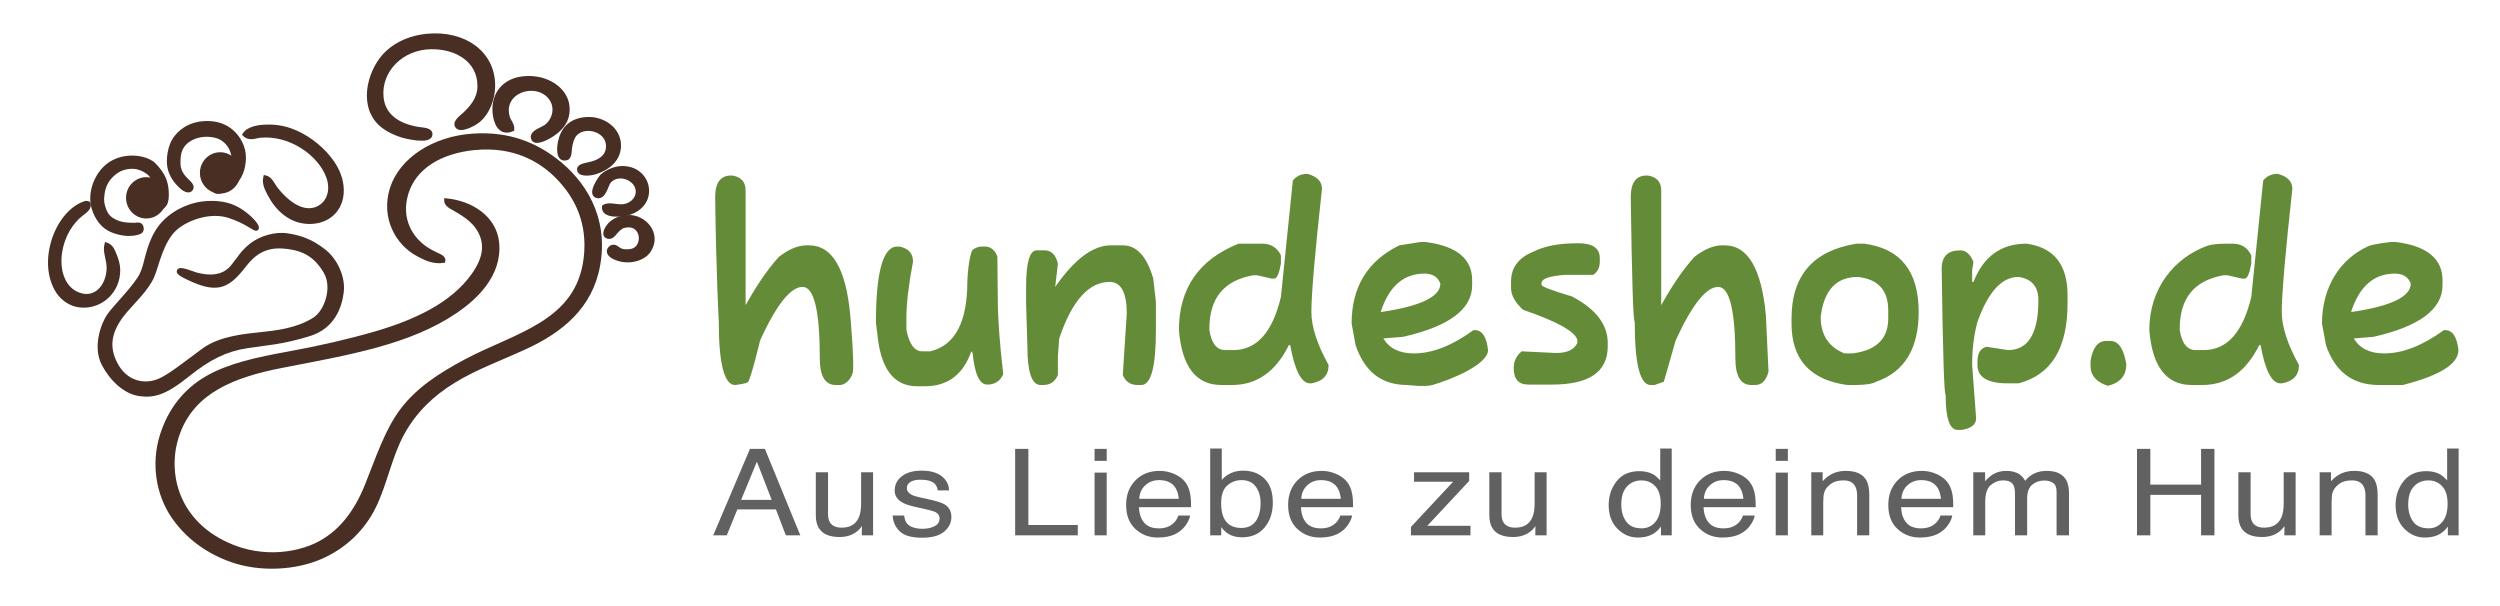
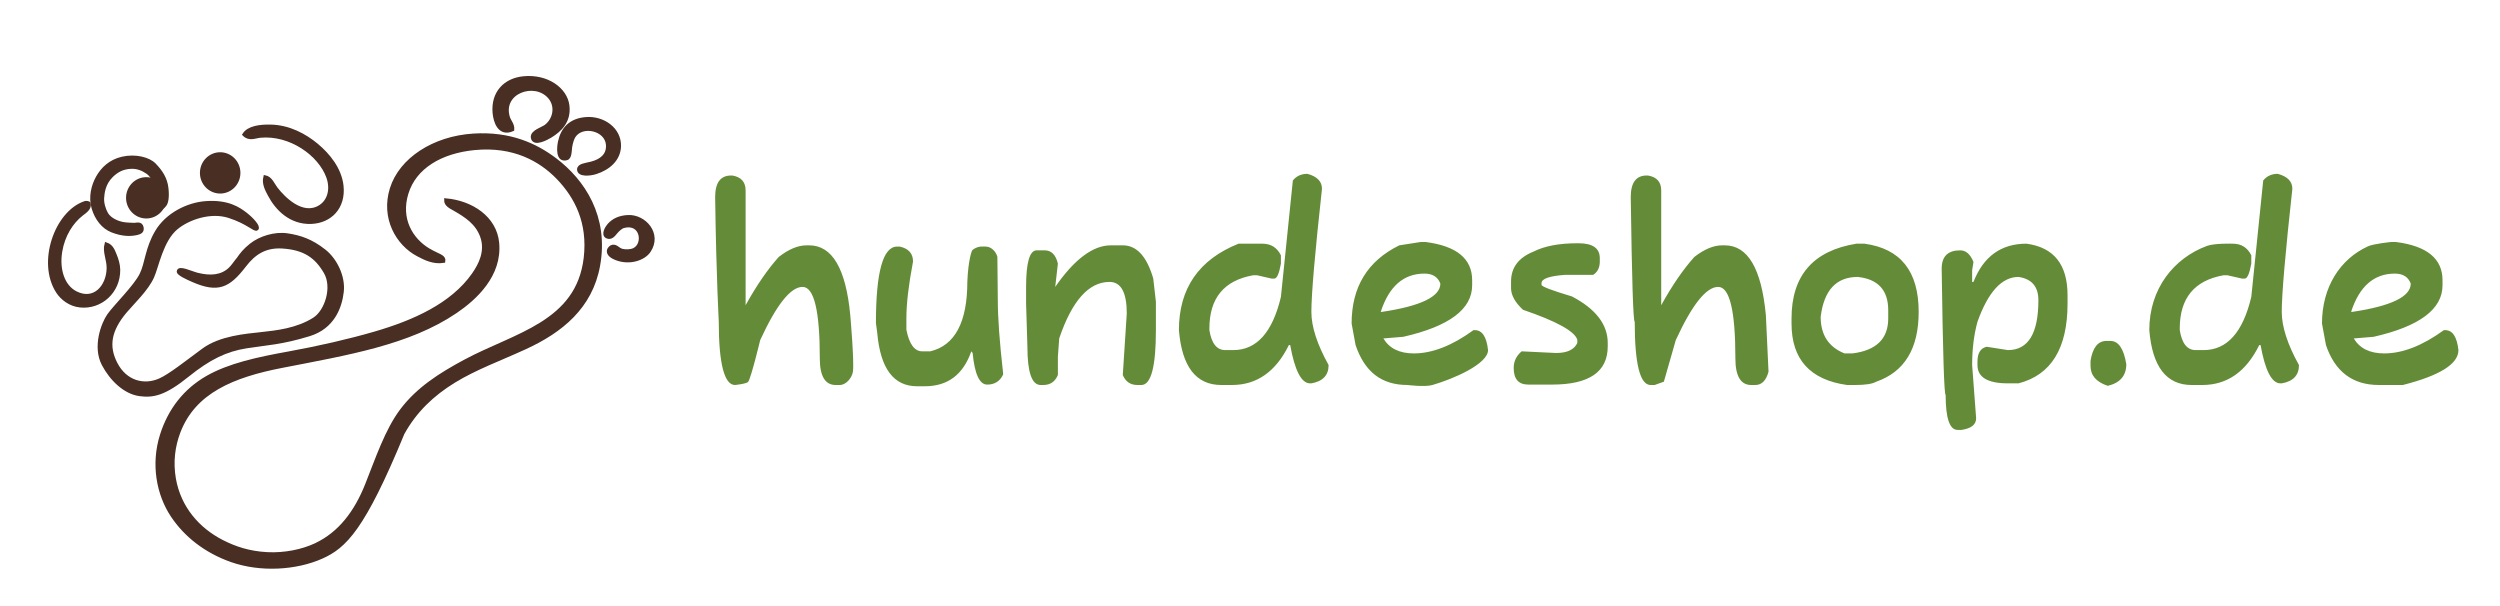
<svg xmlns="http://www.w3.org/2000/svg" viewBox="0 0 437 106">
-   <path d="m129.55 87.379h5.341l-2.589-6.676-2.752 6.676zm-4.878 6.194 6.42-15.11h2.614l6.187 15.11h-2.532l-1.728-4.527h-6.745l-1.846 4.527h-2.37zm17.93-11.015h2.139v7.313c0 0.563 0.1 1.022 0.3 1.376 0.371 0.659 1.064 0.988 2.078 0.988 1.455 0 2.447-0.576 2.974-1.729 0.287-0.615 0.43-1.462 0.43-2.538v-5.41h2.09v11.015h-1.977l0.025-1.625c-0.27 0.417-0.607 0.771-1.01 1.06-0.798 0.576-1.766 0.863-2.902 0.863-1.772 0-2.979-0.525-3.623-1.575-0.349-0.56-0.524-1.31-0.524-2.25v-7.488zm5.003-0.27m8.437 7.83h2.009c0.062 0.616 0.236 1.089 0.523 1.417 0.525 0.596 1.438 0.895 2.739 0.895 0.774 0 1.455-0.149 2.041-0.446 0.59-0.3 0.884-0.762 0.884-1.384 0-0.472-0.236-0.832-0.709-1.078-0.3-0.151-0.896-0.327-1.785-0.526l-1.661-0.369c-1.059-0.236-1.841-0.497-2.345-0.785-0.898-0.5-1.347-1.194-1.347-2.078 0-1.042 0.423-1.886 1.27-2.53 0.847-0.645 1.987-0.967 3.421-0.967 1.872 0 3.222 0.487 4.049 1.462 0.52 0.617 0.771 1.282 0.756 1.996h-1.973c-0.038-0.419-0.204-0.8-0.499-1.144-0.481-0.486-1.313-0.729-2.495-0.729-0.79 0-1.388 0.134-1.794 0.403-0.408 0.265-0.612 0.618-0.612 1.056 0 0.482 0.267 0.866 0.803 1.154 0.309 0.17 0.764 0.321 1.367 0.453l1.384 0.299c1.502 0.321 2.508 0.633 3.019 0.934 0.812 0.476 1.217 1.22 1.217 2.233 0 0.981-0.418 1.828-1.258 2.542-0.841 0.712-2.12 1.068-3.839 1.068-1.85 0-3.159-0.371-3.927-1.114-0.771-0.746-1.183-1.666-1.238-2.762zm5.096-7.83m16.31 11.285v-15.11h2.313v13.309h8.639v1.801h-10.952zm13.882 0v-10.965h2.122v10.965h-2.122zm0-13.014v-2.096h2.122v2.096h-2.122zm11.394 1.751c0.882 0 1.737 0.183 2.565 0.55 0.827 0.366 1.459 0.841 1.895 1.424 0.416 0.555 0.695 1.204 0.836 1.945 0.121 0.507 0.182 1.316 0.182 2.427h-9.114c0.041 1.118 0.339 2.015 0.897 2.692 0.557 0.673 1.421 1.01 2.589 1.01 1.09 0 1.959-0.319 2.609-0.957 0.373-0.369 0.637-0.796 0.791-1.283h2.054c-0.055 0.402-0.235 0.853-0.54 1.352-0.307 0.495-0.648 0.902-1.026 1.219-0.633 0.548-1.42 0.919-2.358 1.11-0.504 0.111-1.071 0.166-1.704 0.166-1.551 0-2.863-0.5-3.937-1.5-1.077-0.996-1.615-2.393-1.615-4.192 0-1.768 0.542-3.203 1.628-4.306 1.081-1.105 2.498-1.657 4.248-1.657zm-3.575 4.875h6.906c-0.083-0.803-0.281-1.444-0.592-1.924-0.574-0.892-1.529-1.337-2.869-1.337-0.957 0-1.763 0.306-2.415 0.921-0.648 0.613-0.993 1.394-1.03 2.34zm3.376-4.897m9.017 11.285v-15.164h2.028v5.483c0.458-0.528 1.004-0.93 1.64-1.209 0.633-0.278 1.322-0.416 2.066-0.416 1.547 0 2.803 0.472 3.77 1.416 0.963 0.942 1.444 2.332 1.444 4.171 0 1.742-0.476 3.19-1.429 4.343-0.952 1.149-2.271 1.724-3.96 1.724-0.944 0-1.741-0.202-2.39-0.607-0.386-0.24-0.801-0.623-1.242-1.15v1.409h-1.927zm5.433-1.287c1.128 0 1.974-0.398 2.537-1.194 0.559-0.793 0.839-1.841 0.839-3.145 0-1.161-0.28-2.121-0.839-2.88-0.563-0.762-1.39-1.143-2.479-1.143-0.953 0-1.788 0.312-2.504 0.935-0.714 0.625-1.072 1.654-1.072 3.088 0 1.035 0.147 1.875 0.439 2.52 0.551 1.213 1.578 1.819 3.079 1.819zm14.065-9.976c0.882 0 1.737 0.183 2.565 0.55 0.827 0.366 1.459 0.841 1.895 1.424 0.416 0.555 0.695 1.204 0.836 1.945 0.121 0.507 0.182 1.316 0.182 2.427h-9.113c0.04 1.118 0.338 2.015 0.896 2.692 0.557 0.673 1.421 1.01 2.589 1.01 1.091 0 1.959-0.319 2.609-0.957 0.373-0.369 0.638-0.796 0.791-1.283h2.054c-0.055 0.402-0.235 0.853-0.54 1.352-0.306 0.495-0.648 0.902-1.026 1.219-0.634 0.548-1.42 0.919-2.359 1.11-0.503 0.111-1.07 0.166-1.703 0.166-1.551 0-2.863-0.5-3.937-1.5-1.076-0.996-1.615-2.393-1.615-4.192 0-1.768 0.542-3.203 1.627-4.306 1.082-1.105 2.498-1.657 4.249-1.657zm-3.575 4.875h6.906c-0.083-0.803-0.281-1.444-0.592-1.924-0.573-0.892-1.529-1.337-2.869-1.337-0.957 0-1.763 0.306-2.415 0.921-0.648 0.613-0.993 1.394-1.03 2.34zm3.376-4.897m15.79 11.285v-1.46l7.373-7.902h-6.83v-1.653h9.638v1.51l-7.324 7.847h7.548v1.658h-10.405zm5.376-11.285m8.327 0.27h2.139v7.313c0 0.563 0.1 1.022 0.301 1.376 0.369 0.659 1.063 0.988 2.077 0.988 1.455 0 2.447-0.576 2.974-1.729 0.287-0.615 0.43-1.462 0.43-2.538v-5.41h2.09v11.015h-1.976l0.025-1.625c-0.271 0.417-0.608 0.771-1.011 1.06-0.799 0.576-1.765 0.863-2.901 0.863-1.773 0-2.98-0.525-3.624-1.575-0.349-0.56-0.524-1.31-0.524-2.25v-7.488zm5.004-0.27m18.065 5.907c0 1.179 0.283 2.167 0.849 2.962 0.565 0.796 1.47 1.194 2.714 1.194 0.969 0 1.764-0.37 2.386-1.107 0.626-0.739 0.938-1.797 0.938-3.175 0-1.393-0.322-2.424-0.966-3.092-0.642-0.669-1.433-1.003-2.378-1.003-1.055 0-1.908 0.357-2.561 1.072-0.654 0.714-0.982 1.763-0.982 3.149zm3.146-5.835c0.952 0 1.75 0.179 2.393 0.535 0.371 0.207 0.793 0.566 1.267 1.079v-5.565h2.008v15.164h-1.883v-1.532c-0.486 0.679-1.063 1.168-1.728 1.471-0.666 0.302-1.429 0.453-2.289 0.453-1.384 0-2.585-0.517-3.599-1.55s-1.522-2.406-1.522-4.119c0-1.604 0.462-2.994 1.387-4.171 0.926-1.176 2.247-1.765 3.966-1.765zm14.868-0.05c0.882 0 1.737 0.183 2.565 0.55 0.827 0.366 1.459 0.841 1.895 1.424 0.416 0.555 0.695 1.204 0.836 1.945 0.121 0.507 0.182 1.316 0.182 2.427h-9.113c0.04 1.118 0.338 2.015 0.896 2.692 0.558 0.673 1.421 1.01 2.589 1.01 1.09 0 1.959-0.319 2.609-0.957 0.373-0.369 0.637-0.796 0.791-1.283h2.054c-0.055 0.402-0.235 0.853-0.54 1.352-0.306 0.495-0.648 0.902-1.026 1.219-0.634 0.548-1.42 0.919-2.358 1.11-0.504 0.111-1.071 0.166-1.704 0.166-1.551 0-2.863-0.5-3.937-1.5-1.077-0.996-1.615-2.393-1.615-4.192 0-1.768 0.542-3.203 1.627-4.306 1.082-1.105 2.498-1.657 4.249-1.657zm-3.575 4.875h6.906c-0.083-0.803-0.281-1.444-0.592-1.924-0.574-0.892-1.529-1.337-2.869-1.337-0.957 0-1.763 0.306-2.415 0.921-0.648 0.613-0.993 1.394-1.03 2.34zm3.376-4.897m9.179 11.285v-10.965h2.123v10.965h-2.123zm0-13.014v-2.096h2.123v2.096h-2.123zm6.216 13.014v-11.015h1.985v1.56c0.586-0.644 1.21-1.107 1.87-1.388 0.658-0.28 1.389-0.42 2.192-0.42 1.766 0 2.959 0.545 3.578 1.635 0.341 0.597 0.511 1.451 0.511 2.56v7.068h-2.126v-6.942c0-0.673-0.112-1.215-0.336-1.625-0.371-0.688-1.044-1.032-2.02-1.032-0.496 0-0.902 0.045-1.218 0.136-0.574 0.151-1.077 0.452-1.51 0.903-0.349 0.365-0.576 0.741-0.681 1.129-0.104 0.385-0.155 0.94-0.155 1.66v5.771h-2.09zm4.91-11.285m14.427 0.022c0.882 0 1.736 0.183 2.564 0.55 0.828 0.366 1.459 0.841 1.895 1.424 0.417 0.555 0.696 1.204 0.835 1.945 0.123 0.507 0.184 1.316 0.184 2.427h-9.115c0.041 1.118 0.34 2.015 0.898 2.692 0.556 0.673 1.419 1.01 2.588 1.01 1.09 0 1.96-0.319 2.61-0.957 0.373-0.369 0.636-0.796 0.791-1.283h2.053c-0.054 0.402-0.234 0.853-0.539 1.352-0.307 0.495-0.649 0.902-1.028 1.219-0.633 0.548-1.418 0.919-2.357 1.11-0.503 0.111-1.072 0.166-1.705 0.166-1.549 0-2.862-0.5-3.935-1.5-1.078-0.996-1.615-2.393-1.615-4.192 0-1.768 0.542-3.203 1.627-4.306 1.082-1.105 2.498-1.657 4.249-1.657zm-3.576 4.875h6.907c-0.085-0.803-0.281-1.444-0.592-1.924-0.575-0.892-1.531-1.337-2.869-1.337-0.958 0-1.763 0.306-2.415 0.921-0.65 0.613-0.993 1.394-1.031 2.34zm3.377-4.897m9.179 11.285v-11.015h2.065v1.56c0.495-0.542 0.944-0.936 1.347-1.183 0.69-0.416 1.472-0.625 2.346-0.625 0.99 0 1.786 0.215 2.389 0.646 0.341 0.248 0.651 0.611 0.93 1.09 0.465-0.59 1.012-1.025 1.639-1.308 0.626-0.286 1.329-0.428 2.111-0.428 1.675 0 2.813 0.534 3.416 1.603 0.325 0.577 0.487 1.353 0.487 2.326v7.334h-2.171v-7.654c0-0.733-0.207-1.237-0.621-1.51-0.414-0.275-0.919-0.413-1.518-0.413-0.82 0-1.525 0.243-2.118 0.73-0.592 0.486-0.889 1.298-0.889 2.437v6.41h-2.121v-7.19c0-0.748-0.102-1.293-0.305-1.636-0.316-0.516-0.909-0.773-1.778-0.773-0.786 0-1.504 0.271-2.15 0.813-0.647 0.542-0.97 1.523-0.97 2.944v5.842h-2.089zm28.617 0v-15.11h2.333v6.245h8.871v-6.245h2.333v15.11h-2.333v-7.068h-8.871v7.068h-2.333zm17.72-11.015h2.14v7.313c0 0.563 0.1 1.022 0.3 1.376 0.37 0.659 1.062 0.988 2.078 0.988 1.455 0 2.446-0.576 2.973-1.729 0.288-0.615 0.431-1.462 0.431-2.538v-5.41h2.089v11.015h-1.976l0.025-1.625c-0.271 0.417-0.608 0.771-1.011 1.06-0.797 0.576-1.765 0.863-2.901 0.863-1.772 0-2.98-0.525-3.623-1.575-0.35-0.56-0.525-1.31-0.525-2.25v-7.488zm5.004-0.27m9.204 11.285v-11.015h1.983v1.56c0.588-0.644 1.211-1.107 1.871-1.388 0.657-0.28 1.388-0.42 2.191-0.42 1.768 0 2.961 0.545 3.58 1.635 0.34 0.597 0.511 1.451 0.511 2.56v7.068h-2.127v-6.942c0-0.673-0.112-1.215-0.336-1.625-0.37-0.688-1.044-1.032-2.021-1.032-0.495 0-0.901 0.045-1.217 0.136-0.573 0.151-1.076 0.452-1.51 0.903-0.348 0.365-0.576 0.741-0.682 1.129-0.102 0.385-0.154 0.94-0.154 1.66v5.771h-2.089zm4.909-11.285m10.571 5.907c0 1.179 0.283 2.167 0.849 2.962 0.565 0.796 1.469 1.194 2.714 1.194 0.969 0 1.764-0.37 2.386-1.107 0.625-0.739 0.937-1.797 0.937-3.175 0-1.393-0.322-2.424-0.965-3.092-0.642-0.669-1.434-1.003-2.378-1.003-1.055 0-1.908 0.357-2.561 1.072-0.654 0.714-0.982 1.763-0.982 3.149zm3.146-5.835c0.951 0 1.749 0.179 2.393 0.535 0.371 0.207 0.793 0.566 1.266 1.079v-5.565h2.009v15.164h-1.883v-1.532c-0.487 0.679-1.063 1.168-1.728 1.471-0.666 0.302-1.429 0.453-2.29 0.453-1.384 0-2.584-0.517-3.598-1.55s-1.522-2.406-1.522-4.119c0-1.604 0.462-2.994 1.387-4.171 0.925-1.176 2.247-1.765 3.966-1.765z" fill="#616161" style="white-space:pre" />
  <g transform="matrix(.612 0 0 .612 -176.64 -11.342)" fill="#482e23" style="">
    <path d="m334.04 78.018c0.761 0.078 1.18-0.39 1.664-0.975 0.486-0.588 0.83-2.193 0.533-4.777-0.317-2.803-1.718-4.817-3.523-6.685-1.596-1.66-5.435-2.665-9.151-1.8-3.484 0.802-5.708 3.017-7.06 5.441-1.297 2.322-2.135 5.581-1.222 8.714 0.918 3.138 2.879 5.52 5.349 6.49 3.073 1.208 5.359 1.145 7.13 0.733 0.928-0.223 1.599-0.558 1.39-1.641-0.263-1.372-1.615-0.823-2.144-0.834-1.257-0.036-2.346-0.066-3.454-0.273-1.04-0.195-3.489-1.052-4.502-2.76-0.707-1.193-1.271-3.086-1.179-4.524 0.102-1.435 0.345-4.183 2.63-6.401 1.35-1.309 3.051-2.431 5.752-2.478 1.751-0.031 3.266 0.628 4.588 1.555 1.326 0.943 2.668 3.434 2.663 5.827-4e-3 2.401-0.18 2.572-0.318 3.41-0.14 0.83 0.854 0.978 0.854 0.978" clip-path="url(#a)" style="stroke: rgb(72, 46, 35);" />
-     <path d="m339.69 65.469c-0.104-2.76 0.303-4.907 2.335-6.528 2.034-1.625 5.131-2.312 8.245-1.516 3.145 0.799 5.061 3.831 4.989 6.703s-1.055 4.545-2.612 5.764c-1.551 1.216-2.712 1.93-2.848 2.556-0.088 0.41 0.063 1.022 1.297 0.936 1.23-0.09 4.182-1.913 5.547-3.745 1.393-1.878 2.131-5.398 1.496-8.17-0.634-2.774-3.384-7.583-9.645-7.852-4.491-0.199-7.66 1.574-9.603 4.041-2.174 2.767-2.27 6.825-1.975 8.512 0.487 2.763 2.288 4.662 3.14 5.476 0.8 0.76 1.379 1.193 2.123 1.333 0.6 0.113 1.031-0.183 1.206-0.705 0.149-0.441 0.019-0.831-0.662-1.576-1.001-1.071-2.929-2.47-3.033-5.229" clip-path="url(#a)" style="stroke: rgb(72, 46, 35);" />
    <path d="M 361.961 83.885 C 361.357 84.34 359.407 82.025 354.059 80.303 C 348.711 78.58 342.334 80.848 338.969 83.647 C 334.779 87.127 333.469 94.719 332.152 97.607 C 330.504 101.232 326.702 104.771 324.445 107.436 C 319.78 112.951 319.185 117.527 321.672 122.371 C 324.493 127.867 329.874 129.066 334.299 127.091 C 337.201 125.801 341.767 122.145 346.679 118.528 C 351.589 114.911 358.888 114.37 363.215 113.89 C 367.54 113.411 373.478 112.815 378.399 109.673 C 381.855 107.464 384.094 100.585 381.581 96.278 C 378.981 91.823 375.665 89.415 369.277 89.014 C 364.395 88.714 361.207 90.799 358.545 94.256 C 358.477 94.344 358.409 94.431 358.34 94.517 C 353.88 100.272 350.871 101.724 343.757 98.625 C 342.181 97.942 339.581 96.754 339.607 96.087 C 339.657 94.743 343.166 96.469 344.953 96.925 C 348.749 97.887 351.917 97.592 354.26 95.436 C 355.234 94.537 355.777 93.521 356.695 92.471 C 357.517 91.27 358.47 90.002 360.325 88.526 C 362.967 86.433 367.152 85.132 370.74 85.677 C 374.328 86.223 377.526 87.267 381.281 90.237 C 384.393 92.696 386.832 97.533 386.315 101.898 C 385.802 106.267 383.722 111.984 376.951 114.066 C 368.912 116.532 364.959 116.583 358.976 117.527 C 353.101 118.454 348.296 120.808 342.157 125.758 C 335.549 131.101 332.297 131.689 328.512 131.179 C 324.282 130.61 320.4 126.83 318.172 122.585 C 315.53 117.558 318.012 111.011 319.685 108.602 C 321.473 106.041 327.27 100.409 328.976 96.956 C 330.561 93.749 330.537 89.532 333.398 84.723 C 336.335 79.776 342.261 76.849 347.389 76.479 C 353.695 76.012 356.816 78.182 358.74 79.66 C 360.796 81.242 362.594 83.393 361.961 83.885 Z" clip-path="url(#a)" style="stroke: rgb(72, 46, 35);" />
    <path d="M 364.34 69.085 C 365.963 69.436 366.534 71.159 367.413 72.32 C 369.488 75.064 374.966 80.723 380.027 77.589 C 382.661 75.964 383.552 72.53 382.319 69.093 C 379.968 62.545 371.526 56.59 363.007 57.373 C 361.457 57.514 359.837 58.441 358.361 56.957 C 359.607 55.012 362.767 54.536 366.015 54.618 C 371.195 54.751 375.704 57.187 379.073 59.988 C 382.334 62.697 385.739 66.786 386.249 71.638 C 386.904 77.78 382.94 81.786 377.509 81.993 C 371.659 82.215 367.707 78.201 365.589 74.152 C 364.877 72.792 363.849 71.006 364.34 69.085 Z" clip-path="url(#a)" style="stroke: rgb(72, 46, 35);" />
    <path d="M 314.02 76.6 C 314.4 78.053 312.907 78.977 311.966 79.702 C 309.1 81.923 306.67 85.688 305.903 90.365 C 305.058 95.525 306.601 100.335 310.253 102.194 C 315.526 104.868 319.472 100.468 319.583 95.179 C 319.636 92.712 318.36 90.4 318.97 88.264 C 320.582 88.814 321.004 90.288 321.472 91.39 C 321.986 92.606 322.454 94.13 322.469 95.58 C 322.545 101.8 317.413 106.45 311.536 105.857 C 308.593 105.561 306.331 103.714 305.138 101.893 C 299.673 93.55 304.655 79.285 312.865 76.483 C 313.166 76.377 313.605 76.377 314.02 76.6 Z" clip-path="url(#a)" style="stroke: rgb(72, 46, 35);" />
    <path d="m325.13 75.037c0-2.981 2.368-5.402 5.285-5.402 2.916 0 5.284 2.421 5.284 5.402 0 2.985-2.368 5.397-5.284 5.397-2.917 0-5.285-2.412-5.285-5.397" clip-path="url(#a)" style="stroke: rgb(72, 46, 35);" />
    <path d="m346.23 67.917c0-2.981 2.366-5.402 5.285-5.402 2.918 0 5.283 2.421 5.283 5.402s-2.365 5.397-5.283 5.397c-2.919-1e-3 -5.285-2.417-5.285-5.397" clip-path="url(#a)" style="stroke: rgb(72, 46, 35);" />
-     <path d="m410.64 28.674c10.608-0.998 18.906 4.911 18.918 14.252 8e-3 3.66-1.497 7.944-4.443 10.25-1.014 0.804-5.207 3.169-6.095 1.299-0.577-1.213 1.425-2.616 2.159-3.298 2.025-1.882 4.305-4.408 4.318-8.013 0.022-7.526-6.688-11.115-13.591-11.076-8.626 0.047-14.978 6.742-14.222 14.257 0.527 5.253 4.731 8.032 10.539 8.956 1.223 0.191 3.507 0.163 3.429 1.649-0.124 2.389-6.905 0.775-8.255 0.354-2.627-0.826-5.097-2.179-6.602-3.772-5.449-5.765-2.33-15.629 2.413-20.029 2.893-2.682 6.891-4.404 11.432-4.829" clip-path="url(#a)" style="stroke: rgb(72, 46, 35);" />
    <path d="M 435.02 55.534 C 431.245 57.171 430.024 53.235 429.815 50.701 C 429.346 45.101 432.815 41.325 438.194 40.81 C 444.897 40.167 450.202 44.013 450.766 48.702 C 451.297 53.083 448.677 55.682 445.817 57.417 C 444.862 57.998 441.032 60.102 440.735 57.775 C 440.532 56.165 443.596 55.316 444.543 54.591 C 447.079 52.67 447.859 48.846 445.56 46.227 C 441.32 41.39 431.622 44.774 433.751 51.999 C 434.102 53.196 435.145 54.104 435.02 55.534 Z" clip-path="url(#a)" style="stroke: rgb(72, 46, 35);" />
    <path d="m455.98 52.471c4.88-0.394 9.631 2.922 9.525 7.779-0.086 3.87-3.141 6.392-6.73 7.537-1.637 0.519-4.782 0.811-4.826-0.825-0.033-1.22 1.907-1.349 3.56-1.766 2.86-0.733 4.899-2.37 4.692-5.301-0.313-4.528-7.273-6.099-9.65-2.474-0.39 0.6-0.803 1.781-1.013 3.18-0.114 0.736-0.032 2.879-1.013 3.18-2.748 0.83-2.367-3.168-2.035-4.712 0.814-3.8 3.117-6.244 7.49-6.598" clip-path="url(#a)" style="stroke: rgb(72, 46, 35);" />
-     <path d="M 415.97 75.676 C 423.308 76.335 430.016 80.731 430.701 87.887 C 431.591 97.139 424.325 103.773 418.763 107.537 C 405.4 116.592 388.006 119.44 369.107 123.123 C 355.139 125.843 344.031 130.388 339.647 141.963 C 338.138 145.946 337.525 150.506 338.378 155.34 C 339.838 163.617 345.215 169.748 352.091 173.248 C 355.695 175.079 359.689 176.459 364.918 176.736 C 369.991 177.005 375.054 175.914 378.761 174.178 C 385.806 170.874 390.315 164.687 393.365 157.082 C 396.346 149.636 399.034 141.452 403.396 135.68 C 408.042 129.543 414.371 125.524 421.429 121.728 C 435.765 114.019 453.673 110.862 455.848 92.19 C 457.021 82.079 453.247 74.729 447.974 69.277 C 443.044 64.191 435.363 59.791 424.099 60.905 C 414.512 61.852 407.091 66.248 404.795 73.7 C 402.5 81.14 406.132 86.959 410.888 89.863 C 411.714 90.362 412.606 90.806 413.561 91.258 C 414.223 91.574 415.548 92.05 415.335 93.121 C 412.407 93.6 409.956 92.306 407.968 91.258 C 402.15 88.191 397.866 80.747 400.478 72.418 C 403.092 64.074 412.477 57.904 423.842 57.183 C 434.341 56.521 441.692 59.978 447.21 64.159 C 455.204 70.22 462.064 80.439 459.526 94.399 C 457.371 106.275 448.854 113.099 438.699 117.776 C 431.472 121.104 424.437 123.626 418.253 127.426 C 412.165 131.172 407.181 135.883 403.649 142.31 C 400.052 148.861 398.726 156.715 395.523 163.243 C 392.386 169.646 387.112 174.706 380.409 177.667 C 373.178 180.863 363.094 181.529 354.757 178.598 C 347.343 175.988 341.619 171.424 337.867 165.803 C 333.851 159.782 332.16 151.165 334.822 142.777 C 337.121 135.525 341.543 129.97 347.773 126.381 C 353.987 122.796 362.272 121.003 371.139 119.405 C 379.696 117.854 388.38 115.859 395.782 113.703 C 406.838 110.484 417.766 105.616 423.842 96.96 C 425.81 94.158 427.786 90.283 426.258 86.024 C 424.886 82.212 421.804 80.189 418.378 78.233 C 417.475 77.715 415.923 77.029 415.97 75.676 Z" clip-path="url(#a)" style="stroke: rgb(72, 46, 35);" />
-     <path d="M 461.06 77.566 C 462.494 76.526 464.583 77.617 466.775 77.333 C 468.614 77.091 470.636 75.645 470.711 73.326 C 470.828 69.644 465.184 67.32 462.581 70.501 C 461.937 71.288 461.217 75.142 459.155 74.624 C 456.668 73.996 460.078 69.171 460.554 68.731 C 461.797 67.573 464.054 66.63 465.632 66.494 C 470.417 66.081 473.286 69.3 473.508 72.62 C 473.809 77.344 469.32 79.838 465.503 79.92 C 463.937 79.96 460.864 79.913 461.06 77.566 Z" clip-path="url(#a)" style="stroke: rgb(72, 46, 35);" />
+     <path d="M 415.97 75.676 C 423.308 76.335 430.016 80.731 430.701 87.887 C 431.591 97.139 424.325 103.773 418.763 107.537 C 405.4 116.592 388.006 119.44 369.107 123.123 C 355.139 125.843 344.031 130.388 339.647 141.963 C 338.138 145.946 337.525 150.506 338.378 155.34 C 339.838 163.617 345.215 169.748 352.091 173.248 C 355.695 175.079 359.689 176.459 364.918 176.736 C 369.991 177.005 375.054 175.914 378.761 174.178 C 385.806 170.874 390.315 164.687 393.365 157.082 C 396.346 149.636 399.034 141.452 403.396 135.68 C 408.042 129.543 414.371 125.524 421.429 121.728 C 435.765 114.019 453.673 110.862 455.848 92.19 C 457.021 82.079 453.247 74.729 447.974 69.277 C 443.044 64.191 435.363 59.791 424.099 60.905 C 414.512 61.852 407.091 66.248 404.795 73.7 C 402.5 81.14 406.132 86.959 410.888 89.863 C 411.714 90.362 412.606 90.806 413.561 91.258 C 414.223 91.574 415.548 92.05 415.335 93.121 C 412.407 93.6 409.956 92.306 407.968 91.258 C 402.15 88.191 397.866 80.747 400.478 72.418 C 403.092 64.074 412.477 57.904 423.842 57.183 C 434.341 56.521 441.692 59.978 447.21 64.159 C 455.204 70.22 462.064 80.439 459.526 94.399 C 457.371 106.275 448.854 113.099 438.699 117.776 C 431.472 121.104 424.437 123.626 418.253 127.426 C 412.165 131.172 407.181 135.883 403.649 142.31 C 392.386 169.646 387.112 174.706 380.409 177.667 C 373.178 180.863 363.094 181.529 354.757 178.598 C 347.343 175.988 341.619 171.424 337.867 165.803 C 333.851 159.782 332.16 151.165 334.822 142.777 C 337.121 135.525 341.543 129.97 347.773 126.381 C 353.987 122.796 362.272 121.003 371.139 119.405 C 379.696 117.854 388.38 115.859 395.782 113.703 C 406.838 110.484 417.766 105.616 423.842 96.96 C 425.81 94.158 427.786 90.283 426.258 86.024 C 424.886 82.212 421.804 80.189 418.378 78.233 C 417.475 77.715 415.923 77.029 415.97 75.676 Z" clip-path="url(#a)" style="stroke: rgb(72, 46, 35);" />
    <path d="m467.91 80.451c4.746-0.292 9.384 4.875 6.095 9.774-1.504 2.241-5.611 3.621-9.396 2.124-0.795-0.315-2.225-0.998-2.158-2.124 0.033-0.6 0.669-1.232 1.141-1.29 1.182-0.155 1.474 0.877 2.791 1.177 0.834 0.188 2.258 0.238 3.306-0.237 3.233-1.474 2.392-8.091-2.919-6.716-0.808 0.207-1.695 1.061-2.289 1.766-0.443 0.538-1.328 1.827-2.537 1.18-1.173-0.631-4e-3 -2.591 0.636-3.3 1.269-1.411 2.96-2.21 5.33-2.354" clip-path="url(#a)" style="stroke: rgb(72, 46, 35);" />
  </g>
  <g transform="matrix(1.341 0 0 1.341 -244.25 -244.12)" style="">
    <path d="M 275.36 207.74 C 275.51 218.574 275.846 223.969 275.832 223.993 C 275.832 229.483 276.569 232.229 277.95 232.229 C 277.95 232.229 279.5 232.075 279.677 231.797 C 280.087 231.155 281.231 226.378 281.231 226.378 C 283.362 221.754 285.203 219.441 286.756 219.441 C 288.253 219.441 289.002 222.549 289.002 228.76 C 289.002 231.072 289.693 232.229 291.075 232.229 L 291.592 232.229 C 292.433 232.229 293.195 231.301 293.318 230.494 C 293.51 229.23 292.974 223.126 292.974 223.126 C 292.404 217.058 290.618 214.023 287.62 214.023 L 287.275 214.023 C 286.152 214.023 284.943 214.528 283.649 215.539 C 282.193 217.16 280.754 219.254 279.332 221.826 L 279.332 206.871 C 279.332 205.766 278.756 205.117 277.604 204.922 L 277.433 204.922 C 276.053 204.921 275.36 205.862 275.36 207.74 M 299.08 214.186 C 297.239 214.186 296.317 217.511 296.317 224.155 L 296.49 225.455 C 296.898 230.078 298.626 232.392 301.671 232.392 L 302.706 232.392 C 305.677 232.392 307.692 230.875 308.751 227.84 L 308.922 228.057 C 309.187 230.803 309.82 232.175 310.821 232.175 C 311.79 232.175 312.481 231.742 312.893 230.875 L 312.893 230.658 C 312.434 226.633 312.204 223.455 312.204 221.121 L 312.149 215.524 C 311.945 214.756 311.283 214.186 310.649 214.186 C 310.649 214.186 310.187 214.162 309.959 214.186 C 309.323 214.252 308.922 214.62 308.922 214.62 C 308.806 214.629 308.347 215.994 308.233 218.738 C 308.233 224.041 306.62 227.074 303.397 227.84 L 302.362 227.84 C 301.348 227.84 300.657 226.903 300.289 225.023 L 300.289 223.505 C 300.289 221.636 300.576 219.179 301.154 216.137 C 301.154 215.088 300.576 214.44 299.426 214.186 L 299.08 214.186 Z M 319.689 219.44 L 320.036 216.405 C 319.76 215.251 319.184 214.674 318.308 214.674 L 317.273 214.674 C 316.352 214.674 315.891 216.263 315.891 219.44 L 315.891 221.608 L 316.063 227.243 C 316.063 230.565 316.64 232.228 317.79 232.228 L 318.137 232.228 C 319.04 232.228 319.673 231.796 320.036 230.927 L 320.036 228.542 L 320.209 226.16 C 321.872 221.245 324.06 218.792 326.771 218.792 C 328.266 218.792 329.015 220.165 329.015 222.909 L 328.496 230.927 C 328.86 231.796 329.493 232.228 330.397 232.228 L 330.914 232.228 C 332.18 232.228 332.813 229.843 332.813 225.075 L 332.813 221.391 L 332.469 218.357 C 331.634 215.468 330.309 214.022 328.496 214.022 L 326.942 214.022 C 324.613 214.023 322.192 215.83 319.689 219.44 M 350.663 205.572 L 349.108 220.743 C 348.015 225.365 345.942 227.678 342.892 227.678 L 341.855 227.678 C 340.75 227.678 340.06 226.81 339.785 225.076 L 339.785 224.859 C 339.785 220.916 341.684 218.603 345.482 217.925 L 346 217.925 L 347.9 218.358 L 348.246 218.358 C 348.59 218.358 348.879 217.708 349.108 216.406 L 349.108 215.324 C 348.608 214.312 347.802 213.807 346.69 213.807 L 343.583 213.807 C 338.403 215.887 335.812 219.645 335.812 225.076 C 336.204 229.844 338.045 232.229 341.337 232.229 L 342.719 232.229 C 345.966 232.229 348.44 230.494 350.145 227.026 L 350.318 227.026 C 350.917 230.352 351.779 232.014 352.908 232.014 L 353.079 232.014 C 354.577 231.752 355.325 230.958 355.325 229.628 C 353.828 226.935 353.079 224.621 353.079 222.693 C 353.079 220.396 353.541 215.05 354.461 206.654 C 354.461 205.693 353.828 205.045 352.562 204.703 C 351.756 204.703 351.122 204.994 350.663 205.572 M 364.538 214.023 C 360.393 216.061 358.323 219.457 358.323 224.211 L 358.841 227.026 C 360.015 230.494 362.197 232.229 365.628 232.229 C 365.628 232.229 367.859 232.515 368.855 232.229 C 371.598 231.44 376.108 229.483 376.108 227.678 C 375.918 225.945 375.344 225.076 374.382 225.076 L 374.209 225.076 C 371.429 227.098 368.839 228.111 366.438 228.111 C 364.568 228.111 363.244 227.461 362.466 226.161 L 365.057 225.945 C 371.043 224.586 374.036 222.346 374.036 219.227 L 374.036 218.574 C 374.036 215.771 372.02 214.111 367.993 213.592 L 367.302 213.592 L 364.538 214.023 Z M 367.819 217.708 C 368.878 217.708 369.568 218.142 369.891 219.01 C 369.891 220.706 367.357 221.936 362.292 222.693 L 362.12 222.693 C 363.197 219.369 365.098 217.708 367.819 217.708 M 382.04 214.836 C 380.084 215.624 379.106 216.923 379.106 218.737 L 379.106 219.604 C 379.106 220.515 379.624 221.454 380.659 222.421 C 385.035 223.917 387.395 225.216 387.741 226.322 L 387.741 226.756 C 387.336 227.622 386.417 228.056 384.977 228.056 L 380.488 227.839 C 379.796 228.424 379.45 229.147 379.45 230.006 C 379.45 231.452 380.084 232.174 381.352 232.174 L 384.459 232.174 C 389.293 232.174 391.71 230.513 391.71 227.188 L 391.71 226.756 C 391.71 224.343 390.157 222.32 387.049 220.687 C 384.402 219.892 383.079 219.388 383.079 219.171 L 383.079 218.954 C 383.079 218.375 384.113 218.014 386.185 217.869 L 389.811 217.869 C 390.386 217.503 390.675 216.923 390.675 216.136 L 390.675 215.702 C 390.675 214.402 389.753 213.753 387.913 213.753 L 387.741 213.753 C 385.369 213.753 383.469 214.113 382.04 214.836 M 394.709 207.74 C 394.859 218.574 395.032 223.993 395.227 223.993 C 395.227 229.483 395.917 232.229 397.3 232.229 L 397.818 232.229 L 399.026 231.797 L 400.579 226.378 C 402.708 221.754 404.551 219.441 406.104 219.441 C 407.601 219.441 408.348 222.549 408.348 228.76 C 408.348 231.072 409.04 232.229 410.421 232.229 L 410.939 232.229 C 411.78 232.229 412.356 231.652 412.668 230.494 L 412.323 223.126 C 411.752 217.058 409.968 214.023 406.968 214.023 L 406.622 214.023 C 405.503 214.023 404.294 214.528 402.997 215.539 C 401.54 217.16 400.102 219.254 398.681 221.826 L 398.681 206.871 C 398.681 205.766 398.108 205.117 396.955 204.922 L 396.78 204.922 C 395.398 204.921 394.709 205.862 394.709 207.74 M 415.666 223.56 L 415.666 224.211 C 415.666 228.885 418.083 231.557 422.916 232.229 L 423.954 232.229 C 425.294 232.229 426.218 232.085 426.716 231.797 C 430.402 230.51 432.241 227.476 432.241 222.693 C 432.241 217.403 429.882 214.442 425.163 213.807 L 424.128 213.807 C 418.483 214.716 415.666 217.969 415.666 223.56 M 424.3 218.142 C 426.946 218.424 428.271 219.867 428.271 222.477 L 428.271 223.56 C 428.271 226.203 426.716 227.723 423.607 228.111 L 422.574 228.111 C 420.5 227.281 419.465 225.693 419.465 223.343 C 419.89 219.875 421.499 218.142 424.3 218.142 M 439.383 218.793 L 439.21 218.793 L 439.21 217.276 L 439.383 216.191 C 438.976 215.18 438.4 214.675 437.656 214.675 C 436.044 214.675 435.239 215.469 435.239 217.058 C 435.391 228.039 435.563 233.529 435.757 233.529 C 435.757 236.562 436.275 238.081 437.313 238.081 L 437.832 238.081 C 439.094 237.893 439.73 237.387 439.73 236.562 L 439.21 229.628 C 439.21 227.555 439.442 225.676 439.903 223.993 C 441.296 220.093 443.078 218.142 445.255 218.142 C 446.982 218.394 447.845 219.406 447.845 221.175 C 447.845 225.51 446.521 227.678 443.872 227.678 L 441.108 227.244 C 440.305 227.42 439.903 228.067 439.903 229.195 L 439.903 229.628 C 439.903 231.219 441.225 232.014 443.872 232.014 L 445.255 232.014 C 449.515 230.914 451.646 227.447 451.646 221.609 L 451.646 220.526 C 451.646 216.524 449.86 214.285 446.292 213.807 C 442.983 213.807 440.681 215.469 439.383 218.793 M 454.64 229.086 L 454.64 229.734 C 454.64 230.978 455.391 231.845 456.888 232.336 C 458.498 231.954 459.305 231.013 459.305 229.518 C 458.976 227.497 458.285 226.484 457.232 226.484 L 456.714 226.484 C 455.608 226.484 454.919 227.352 454.64 229.086 M 477.151 205.572 L 475.598 220.743 C 474.504 225.365 472.43 227.678 469.379 227.678 L 468.346 227.678 C 467.24 227.678 466.549 226.81 466.273 225.076 L 466.273 224.859 C 466.273 220.916 468.171 218.603 471.971 217.925 L 472.489 217.925 L 474.389 218.358 L 474.735 218.358 C 475.081 218.358 475.366 217.708 475.598 216.406 L 475.598 215.324 C 475.098 214.312 474.29 213.807 473.179 213.807 C 473.179 213.807 470.824 213.728 469.817 214.099 C 465.536 215.678 462.302 219.645 462.302 225.076 C 462.694 229.844 464.533 232.229 467.826 232.229 L 469.207 232.229 C 472.455 232.229 474.928 230.494 476.633 227.026 L 476.806 227.026 C 477.405 230.352 478.268 232.014 479.396 232.014 L 479.568 232.014 C 481.065 231.752 481.812 230.958 481.812 229.628 C 480.317 226.935 479.568 224.621 479.568 222.693 C 479.568 220.396 480.03 215.05 480.95 206.654 C 480.95 205.693 480.317 205.045 479.051 204.703 C 478.244 204.703 477.612 204.994 477.151 205.572 M 490.797 214.156 C 487.179 215.811 484.812 219.457 484.812 224.211 L 485.331 227.026 C 486.505 230.494 488.806 232.229 492.237 232.229 L 495.344 232.229 C 500.18 231 502.598 229.483 502.598 227.678 C 502.407 225.945 501.833 225.076 500.871 225.076 L 500.698 225.076 C 497.918 227.098 495.328 228.111 492.927 228.111 C 491.057 228.111 489.732 227.461 488.955 226.161 L 491.546 225.945 C 497.531 224.586 500.525 222.346 500.525 219.227 L 500.525 218.574 C 500.525 215.771 498.509 214.111 494.481 213.592 L 493.791 213.592 C 493.791 213.592 491.555 213.809 490.797 214.156 Z M 494.309 217.708 C 495.37 217.708 496.06 218.142 496.382 219.01 C 496.382 220.706 493.849 221.936 488.783 222.693 L 488.608 222.693 C 489.687 219.369 491.585 217.708 494.309 217.708" clip-path="url(#b)" fill="#648c38" />
  </g>
</svg>